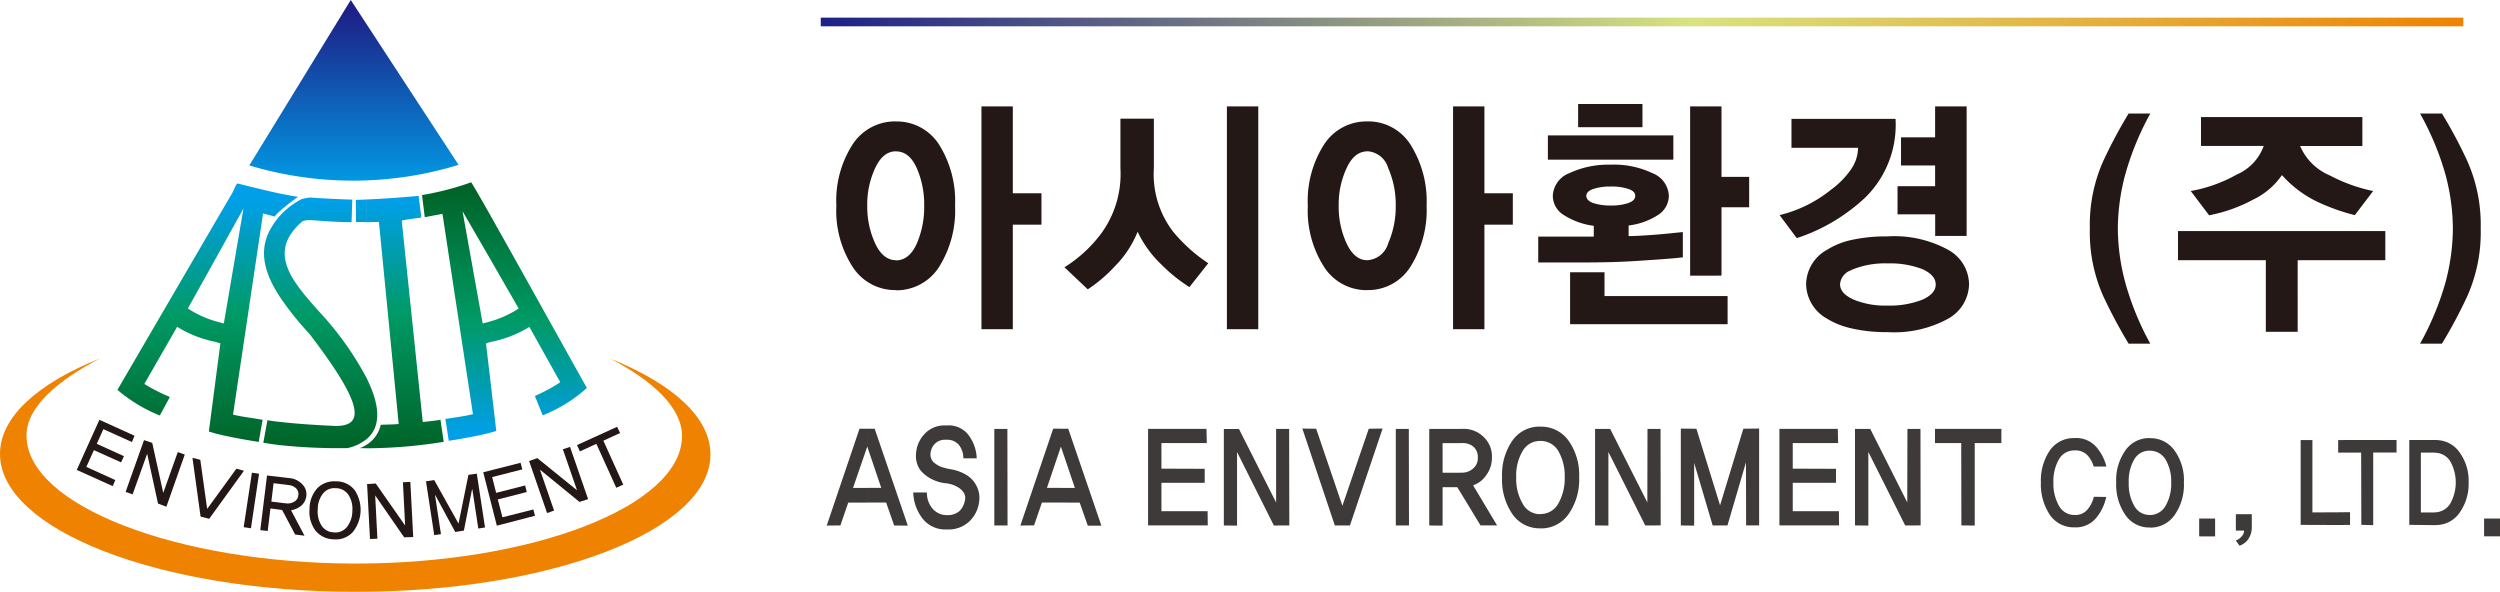
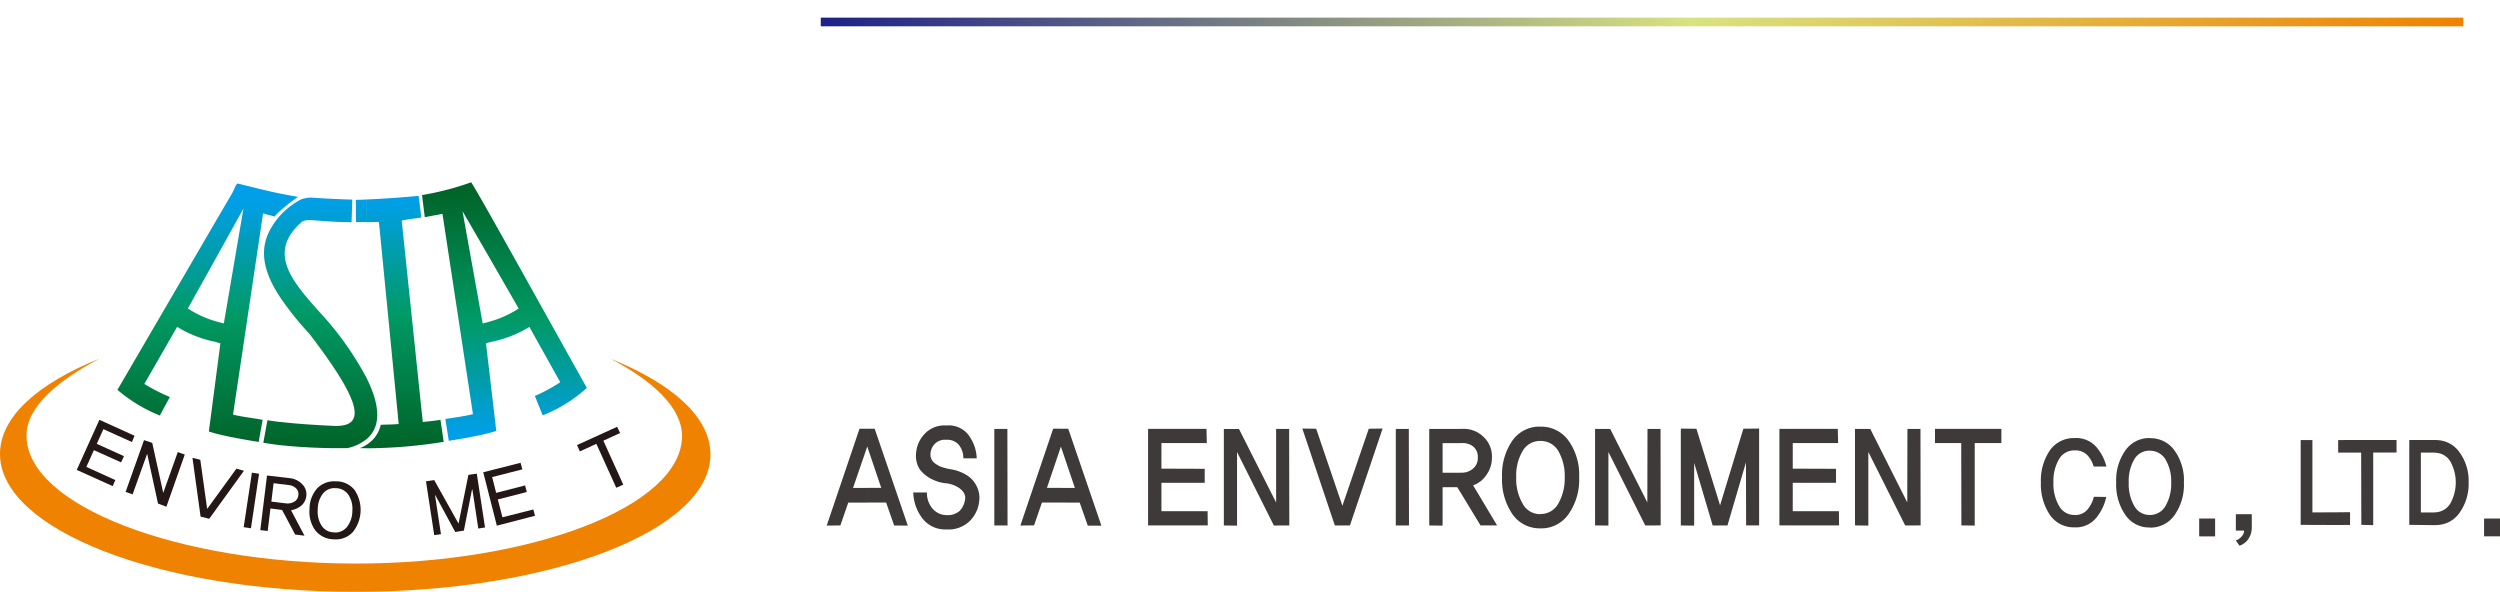
<svg xmlns="http://www.w3.org/2000/svg" xmlns:xlink="http://www.w3.org/1999/xlink" viewBox="0 0 193.54 45.817">
  <defs>
    <style>.cls-1{fill:#ef8200;}.cls-2{fill:#231815;}.cls-3{fill:url(#GradientFill_1);}.cls-4{fill:url(#GradientFill_2);}.cls-5{fill:url(#GradientFill_2-2);}.cls-6{fill:url(#GradientFill_3);}.cls-7{fill:#3e3a39;}</style>
    <linearGradient id="GradientFill_1" x1="27.399" y1="0.908" x2="27.399" y2="14.802" gradientUnits="userSpaceOnUse">
      <stop offset="0" stop-color="#1d2087" />
      <stop offset="1" stop-color="#009fe8" />
    </linearGradient>
    <linearGradient id="GradientFill_2" x1="21.718" y1="15.522" x2="21.718" y2="34.543" gradientUnits="userSpaceOnUse">
      <stop offset="0" stop-color="#009fe8" />
      <stop offset="0.46" stop-color="#009a66" />
      <stop offset="1" stop-color="#006428" />
    </linearGradient>
    <linearGradient id="GradientFill_2-2" x1="39.053" y1="33.53" x2="39.053" y2="14.711" xlink:href="#GradientFill_2" />
    <linearGradient id="GradientFill_3" x1="63.54" y1="1.701" x2="190.701" y2="1.701" gradientUnits="userSpaceOnUse">
      <stop offset="0" stop-color="#1d2087" />
      <stop offset="0.53" stop-color="#d8e380" />
      <stop offset="1" stop-color="#ef8200" />
    </linearGradient>
  </defs>
  <g id="레이어_2" data-name="레이어 2">
    <g id="레이어_1-2" data-name="레이어 1">
      <path class="cls-1" d="M47.263,27.771C52.056,29.7,55.011,32.309,55,35.189c0,5.878-12.36,10.639-27.516,10.628S-.011,41.013,0,35.136c0-2.869,2.955-5.473,7.737-7.386-3.178,1.658-5.686,3.72-5.686,5.962-.01,5.452,11.755,9.9,25.433,9.916S52.789,39.207,52.8,33.755C52.8,31.512,50.451,29.44,47.263,27.771Z" />
      <path class="cls-2" d="M26.039,37.262h-.1v.531h.074a1.178,1.178,0,0,1,.957.51,1.979,1.979,0,0,1,.308,1.244,2.022,2.022,0,0,1-.414,1.243,1.172,1.172,0,0,1-.925.436v.531a1.764,1.764,0,0,0,1.371-.563,2.75,2.75,0,0,0,.138-3.263A1.806,1.806,0,0,0,26.039,37.262Zm-.1,0a1.824,1.824,0,0,0-1.382.542,2.4,2.4,0,0,0-.595,1.6,2.452,2.452,0,0,0,.457,1.668,1.853,1.853,0,0,0,1.424.68h.1v-.531a.173.173,0,0,1-.074-.011,1.128,1.128,0,0,1-.968-.51,2,2,0,0,1-.3-1.275,1.927,1.927,0,0,1,.4-1.212,1.136,1.136,0,0,1,.935-.425Z" />
      <path class="cls-2" d="M23.573,41.471,22.531,39.5a1.622,1.622,0,0,0,.787-.35,1.143,1.143,0,0,0,.393-.723,1.088,1.088,0,0,0-.319-.946,1.554,1.554,0,0,0-.988-.468l-.351-.042v.542l.319.042a.94.94,0,0,1,.531.234.6.6,0,0,1,.192.553.623.623,0,0,1-.34.51,1,1,0,0,1-.6.117l-.106-.011v.914l.8,1.509Zm-1.52-4.5-1.382-.16-.52,4.23.574.064.212-1.743.9.117.212.393v-.914l-1.041-.127.17-1.424.871.106Z" />
-       <polygon class="cls-2" points="31.99 41.577 31.767 37.304 31.193 37.336 31.363 40.684 29.089 37.432 28.419 37.474 28.642 41.726 29.216 41.704 29.046 38.356 31.289 41.598 31.99 41.577" />
      <polygon class="cls-2" points="37.549 40.833 36.911 36.667 36.263 36.762 35.498 40.535 33.616 37.166 32.979 37.262 33.616 41.428 34.137 41.354 33.68 38.346 33.701 38.335 35.242 41.184 35.912 41.077 36.539 37.899 36.571 37.899 37.028 40.918 37.549 40.833" />
      <polygon class="cls-2" points="41.417 39.929 41.29 39.441 38.899 40.046 38.537 38.665 40.78 38.091 40.652 37.581 38.41 38.155 38.101 36.932 40.44 36.337 40.301 35.827 37.411 36.56 38.463 40.695 41.417 39.929" />
-       <polygon class="cls-2" points="45.53 38.643 44.128 34.594 43.575 34.785 44.67 37.953 41.598 35.466 40.96 35.689 42.353 39.717 42.895 39.526 41.8 36.358 44.861 38.856 45.53 38.643" />
      <polygon class="cls-2" points="19.428 40.897 20.055 36.677 19.502 36.592 18.865 40.812 19.428 40.897" />
      <polygon class="cls-2" points="18.886 36.443 18.301 36.284 16.038 39.398 15.506 35.593 14.9 35.444 15.528 39.993 16.197 40.163 18.886 36.443" />
      <polygon class="cls-2" points="12.881 39.228 14.305 35.189 13.763 34.998 12.637 38.155 11.786 34.286 11.149 34.073 9.725 38.08 10.267 38.271 11.393 35.126 12.233 38.984 12.881 39.228" />
      <polygon class="cls-2" points="8.726 37.634 8.928 37.166 6.685 36.146 7.27 34.849 9.374 35.795 9.597 35.317 7.493 34.36 8.003 33.223 10.214 34.222 10.415 33.733 7.695 32.5 5.941 36.38 8.726 37.634" />
      <polygon class="cls-2" points="48.007 33.521 47.773 33.042 44.67 34.456 44.893 34.945 46.168 34.36 47.709 37.761 48.251 37.517 46.71 34.116 48.007 33.521" />
-       <path class="cls-3" d="M27.155,0,35.5,12.764a27.94,27.94,0,0,1-16.2.043Z" />
+       <path class="cls-3" d="M27.155,0,35.5,12.764Z" />
      <path class="cls-4" d="M28.345,29.2c.935,1.849,1.339,3.741,0,4.825V29.2Zm0,5.505a38.39,38.39,0,0,0,6.005-.5L34.1,32.5c-.638.1-.84.107-1.371.171L31.1,17.079c.542-.127.9-.138,1.519-.244l-.212-1.669c-1.307.117-2.71.223-4.06.277V17.2c.319,0,.659-.011.988-.021l1.531,15.644c-.585.053-.819.032-1.393.064a2.418,2.418,0,0,1-1.126,1.562ZM23.339,15.421a2.966,2.966,0,0,1,.67-.127h.053c.978.074,2.359.138,3.209.159L27.218,17.2c-1.179,0-2.391-.106-3.262-.17a1.673,1.673,0,0,0-.542.1c-2.9,2.508-.681,4.8,1.785,7.535A24.061,24.061,0,0,1,28.345,29.2V34.02a3.522,3.522,0,0,1-1.445.67,43.517,43.517,0,0,1-5.166-.223v-1.8c1.552.18,3.146.255,4.039.3,2.7.138,2.189-1.881-1.817-7.121a23.806,23.806,0,0,1-2.222-2.763V16.633a6.074,6.074,0,0,1,1.6-1.212Zm5.006.022c-.266.021-.531.021-.8.031l.01,1.711c.245,0,.511,0,.787.011V15.443Zm0,19a1.739,1.739,0,0,1-.489.245c.149.01.319.01.489.01v-.255ZM21.734,16.282a14.827,14.827,0,0,1,1.339-1.041c-.457-.075-.9-.16-1.339-.245Zm0,18.185c-.457-.053-.9-.117-1.349-.192l.318-1.743c.33.053.681.107,1.031.139v1.8Zm0-11.383c-1.222-1.828-1.764-3.6-.807-5.325a5.8,5.8,0,0,1,.807-1.126v6.451Zm0-8.088c-1.126-.234-2.2-.51-3.316-.786-.148-.032-.329.595-.457.765L16.7,17.132v2.881l2.146-3.869-1.519,8.9c-.255-.075-.457-.128-.627-.17v1.6c.106.032.223.064.361.107L16.7,29.344v4.219c1.062.277,2.582.532,3.326.649l.308-1.712c-.818-.148-1.551-.223-2.295-.4l2.327-15.581.893.244a3.341,3.341,0,0,1,.478-.478ZM16.7,17.132v2.881l-2.158,3.868a7.938,7.938,0,0,0,2.158.989v1.6a8.915,8.915,0,0,1-2.987-1.169l-2.54,4.422a13.975,13.975,0,0,0,1.977,1.009l-.776,1.435a11.914,11.914,0,0,1-3.284-1.987L16.7,17.132Zm0,12.212-.532,4.06c.16.053.34.106.532.159Z" />
      <path class="cls-5" d="M37.985,33.489c.159-.043.308-.085.435-.128l-.435-3.719v3.847Zm0-7.015v-1.6a7.988,7.988,0,0,0,2.168-.989l-2.168-3.773v-3.4c2.423,4.294,6.95,12.456,7.45,13.317a11.328,11.328,0,0,1-3.422,2.126l-.606-1.5a13.527,13.527,0,0,0,1.966-1.063l-2.391-4.283A9.034,9.034,0,0,1,37.985,26.474ZM32.671,15.1l.212,1.712,1.371-.256,2.36,15.507c-.713.17-1.393.255-2.137.372l.266,1.69c.691-.107,2.242-.362,3.242-.638V29.642l-.362-3.061c.128-.043.245-.075.362-.107v-1.6c-.171.053-.372.106-.617.17l-1.562-8.694,2.179,3.762v-3.4c-.883-1.562-1.488-2.6-1.51-2.6A21.8,21.8,0,0,1,32.671,15.1Z" />
-       <path class="cls-2" d="M143.284,25.41V23.082c.062.037.124.062.187.1a6.406,6.406,0,0,0,2.664.474,6.884,6.884,0,0,0,2.7-.461c.685-.312,1.021-.7,1.021-1.171s-.336-.871-1.021-1.183a6.9,6.9,0,0,0-2.7-.448,6.661,6.661,0,0,0-2.664.448,1.17,1.17,0,0,0-.187.088V18.587a12.683,12.683,0,0,1,2.839-.287,8.678,8.678,0,0,1,4.707,1.046A3.088,3.088,0,0,1,152.436,22a3.122,3.122,0,0,1-1.606,2.665,8.678,8.678,0,0,1-4.707,1.046,11.92,11.92,0,0,1-2.839-.3Zm0-9.177v-3.1a3.021,3.021,0,0,0,.56-1.693h-.56V9.2h3.461a7.883,7.883,0,0,1-2.328,6.076,13.532,13.532,0,0,1-1.133.959Zm8.965,2.03V8.239h-2.44V10.63h-2.64v2.179h2.64v1.606H146.9v2.179h2.914v1.669Zm14.221,8.343h-1.681a40.411,40.411,0,0,1-1.955-3.661,12.127,12.127,0,0,1-1.046-5.255,12.1,12.1,0,0,1,1.046-5.242,38.594,38.594,0,0,1,1.955-3.661h1.681a21.808,21.808,0,0,0-1.93,4.682,16.437,16.437,0,0,0-.586,4.221,16.437,16.437,0,0,0,.586,4.221,21.911,21.911,0,0,0,1.93,4.7Zm17.246-11.817a12.677,12.677,0,0,1-3.35-1.208,4.314,4.314,0,0,1-2.3-2.279h4.819V9.061H170.392V11.3h4.856a3.811,3.811,0,0,1-2.1,2.217,11.139,11.139,0,0,1-3.549,1.27l1.42,1.88a11.953,11.953,0,0,0,3.4-1.208,5.683,5.683,0,0,0,2.241-1.905,8.666,8.666,0,0,0,2.69,2.042,15.686,15.686,0,0,0,2.951,1.058l1.42-1.867Zm.946,5.354V17.889H168.611v2.254h6.8v5.541h2.466V20.143Zm2.69,6.463h1.693A37.6,37.6,0,0,0,191,22.945a12.127,12.127,0,0,0,1.046-5.255A12.1,12.1,0,0,0,191,12.448a36.024,36.024,0,0,0-1.955-3.661h-1.693a22.041,22.041,0,0,1,1.955,4.682,16.478,16.478,0,0,1,.585,4.221,16.478,16.478,0,0,1-.585,4.221A22.145,22.145,0,0,1,187.352,26.606ZM143.284,9.2v2.241h-4.595V9.2Zm0,3.934v3.1a14.046,14.046,0,0,1-4.184,2.2l-1.333-1.781a10.126,10.126,0,0,0,4-1.979,6.572,6.572,0,0,0,1.519-1.545Zm0,5.455v2.341a1.242,1.242,0,0,0-.835,1.07c0,.436.287.8.835,1.084V25.41a6.147,6.147,0,0,1-1.856-.747A3.124,3.124,0,0,1,139.822,22a3.09,3.09,0,0,1,1.606-2.652,5.861,5.861,0,0,1,1.856-.759ZM132.3,25.1V22.92h1.444V25.1Zm0-3.761V8.239h.971v5.454h2.142v2.353h-2.142v5.292Zm0-13.1v13.1h-1.457V8.239Zm0,14.681V25.1h-7.6V22.92Zm-7.6-2.628V15.909h.013a4.052,4.052,0,0,0,1.332-.186c.361-.125.548-.312.548-.561s-.174-.411-.536-.535a4.043,4.043,0,0,0-1.344-.187h-.013V12.746h.013a6.958,6.958,0,0,1,3.212.66,1.968,1.968,0,0,1,1.27,1.756,1.768,1.768,0,0,1-.859,1.494,5.331,5.331,0,0,1-2.254.8v.822c.436,0,1.084-.037,1.943-.1s1.606-.15,2.254-.212v1.955c-.573.075-1.607.149-3.1.249-.847.062-1.681.1-2.478.124Zm0-7.932V10.48h4.844v1.88Zm0-2.515V8.052h2.453V9.845Zm0-1.793V9.845h-2.528V8.052Zm0,2.428v1.88h-4.869V10.48Zm0,2.266V14.44a4.157,4.157,0,0,0-1.345.187c-.361.124-.548.3-.548.535s.187.436.548.561a4.187,4.187,0,0,0,1.345.186v4.383c-.6.013-1.183.025-1.756.025h-3.86v-2h4.3v-.835a5.619,5.619,0,0,1-2.3-.822,1.753,1.753,0,0,1-.872-1.494,1.968,1.968,0,0,1,1.27-1.756,7.088,7.088,0,0,1,3.225-.66Zm0,10.174V25.1h-3.15V21.077h2.665V22.92Zm-18.865-.461V20.143h.025a1.788,1.788,0,0,0,1.606-1.3,7.1,7.1,0,0,0,.586-2.939,7,7,0,0,0-.586-2.9,1.788,1.788,0,0,0-1.606-1.295h-.025V9.4h0a3.857,3.857,0,0,1,3.362,1.8,8.225,8.225,0,0,1,1.246,4.72,8.223,8.223,0,0,1-1.246,4.719,3.867,3.867,0,0,1-3.362,1.818Zm11.282-5.068V14.963h-2.2V8.239H112.49V25.485h2.428V17.391ZM73.938,15.922a8.224,8.224,0,0,0-1.233-4.72,3.887,3.887,0,0,0-3.362-1.8h0v2.316h.013c.7,0,1.232.436,1.618,1.3a7.015,7.015,0,0,1,.573,2.9,7.114,7.114,0,0,1-.573,2.939c-.386.859-.921,1.3-1.618,1.3h-.013v2.316h0a3.9,3.9,0,0,0,3.362-1.818,8.222,8.222,0,0,0,1.233-4.719ZM105.84,9.4v2.316c-.66.012-1.2.436-1.594,1.307a6.638,6.638,0,0,0-.61,2.889,6.764,6.764,0,0,0,.61,2.927c.4.859.934,1.3,1.594,1.307v2.316a3.9,3.9,0,0,1-3.337-1.8,8.1,8.1,0,0,1-1.258-4.732,8.133,8.133,0,0,1,1.258-4.744A3.907,3.907,0,0,1,105.84,9.4ZM80.625,17.391V14.963H78.408V8.239H75.98V25.485h2.428V17.391ZM97.41,25.485V8.239H94.982V25.485ZM93.538,20.38a12.351,12.351,0,0,1-2.715-2.441,7.282,7.282,0,0,1-1.494-4.919V9.185h-2.59V13.02a7.805,7.805,0,0,1-1.47,5.031,10.4,10.4,0,0,1-2.864,2.64L84.211,22.4a11.3,11.3,0,0,0,2.117-1.806,8.019,8.019,0,0,0,1.743-2.652,8.515,8.515,0,0,0,1.843,2.54,12.254,12.254,0,0,0,2.167,1.744ZM69.343,9.4a3.907,3.907,0,0,0-3.337,1.781,8.038,8.038,0,0,0-1.258,4.744,8,8,0,0,0,1.258,4.732,3.9,3.9,0,0,0,3.337,1.8V20.143c-.66-.012-1.2-.448-1.594-1.307a6.764,6.764,0,0,1-.61-2.927,6.638,6.638,0,0,1,.61-2.889c.4-.871.934-1.295,1.594-1.307Z" />
      <rect class="cls-6" x="63.54" y="1.365" width="127.161" height="0.672" />
      <path class="cls-7" d="M188.771,40.639V39.631A1.407,1.407,0,0,0,189.68,39a3.34,3.34,0,0,0,0-3.3,1.387,1.387,0,0,0-.909-.623v-1a2.2,2.2,0,0,1,1.632.934,3.752,3.752,0,0,1,.709,2.328,3.867,3.867,0,0,1-.709,2.366,2.2,2.2,0,0,1-1.632.934Zm4.769.884V40.141h-1.232v1.382Zm-4.769-7.446v1a2.32,2.32,0,0,0-.423-.037h-.934v4.632h.934a2.412,2.412,0,0,0,.423-.037v1.008c-.087,0-.186.013-.274.013l-1.98-.025V34.064h1.98a1.927,1.927,0,0,1,.274.013Zm-7.3,6.562v-.984h.461v.984Zm0-5.6h1.32l.013,5.591.921.025V35.036h1.806v-.972h-4.06Zm0-.972v.972h-.46v-.972Zm0,5.591-2.453.013v-5.6h-.909v6.563l3.362.012v-.984Zm-15.029,1.183v-.971a1.389,1.389,0,0,0,1.208-.71,3.4,3.4,0,0,0,.435-1.8,3.312,3.312,0,0,0-.435-1.781,1.394,1.394,0,0,0-1.208-.685v-.971a2.261,2.261,0,0,1,1.905.959,3.936,3.936,0,0,1,.722,2.478,4.075,4.075,0,0,1-.722,2.515,2.269,2.269,0,0,1-1.905.971Zm5.043.685V40.141h-1.233v1.382Zm2.839-1.718h-1.233v1.27h.635a.54.54,0,0,1-.037.212.423.423,0,0,1-.1.174,1.08,1.08,0,0,1-.236.237.726.726,0,0,1-.274.137l.3.411a1.4,1.4,0,0,0,.349-.187,1.171,1.171,0,0,0,.374-.411,1.389,1.389,0,0,0,.162-.361,2.064,2.064,0,0,0,.062-.561Zm-7.882-5.89v.971h-.013a1.339,1.339,0,0,0-1.208.685,3.313,3.313,0,0,0-.423,1.781,3.4,3.4,0,0,0,.423,1.8,1.338,1.338,0,0,0,1.208.71h.013v.971h-.013a2.217,2.217,0,0,1-1.892-.971,4.144,4.144,0,0,1-.71-2.515,4,4,0,0,1,.71-2.478,2.237,2.237,0,0,1,1.892-.959ZM119.264,40.9V39.792a1.546,1.546,0,0,0,1.369-.8,3.921,3.921,0,0,0,.5-2.055,3.8,3.8,0,0,0-.5-2.03,1.574,1.574,0,0,0-1.369-.772V33.031a2.589,2.589,0,0,1,2.166,1.083,4.563,4.563,0,0,1,.822,2.827,4.651,4.651,0,0,1-.822,2.864,2.569,2.569,0,0,1-2.166,1.1Zm9.3-.224-.012-7.472h-1.009l-.012,5.691-2.877-5.691h-1.17v7.472l1.033.012v-5.7l2.852,5.691Zm7.621,0v-7.5l-1.22.013L133.16,39.12l-1.83-5.927-1.208-.013v7.5l1.033.012V35.833l1.432,4.844h1.146l1.432-4.882.012,4.882Zm6.189,0-.013-1.1h-3.573v-2.2h3.349V36.293l-3.349-.012V34.3H142.3l-.025-1.1h-4.52v7.472Zm6.313,0-.012-7.472h-1.009l-.013,5.691-2.864-5.691h-1.182v7.472l1.033.012v-5.7l2.852,5.691Zm6.251-6.376v-1.1H149.8v1.1h2.03l.012,6.376,1.034.012V34.3Zm8.131,1.818a3.643,3.643,0,0,0-.722-1.444,2.062,2.062,0,0,0-1.743-.76,2.252,2.252,0,0,0-1.906.946,4.133,4.133,0,0,0-.7,2.491,4.237,4.237,0,0,0,.7,2.515,2.231,2.231,0,0,0,1.906.959,2.03,2.03,0,0,0,1.718-.785,3.752,3.752,0,0,0,.735-1.568l-.959-.013a2.4,2.4,0,0,1-.473.959,1.2,1.2,0,0,1-1.021.448,1.345,1.345,0,0,1-1.2-.7,3.42,3.42,0,0,1-.436-1.818,3.375,3.375,0,0,1,.436-1.806,1.348,1.348,0,0,1,1.2-.672,1.271,1.271,0,0,1,1.021.4,2.178,2.178,0,0,1,.46.847Zm-43.806-3.088v1.108h-.013a1.533,1.533,0,0,0-1.37.772,3.69,3.69,0,0,0-.5,2.03,3.811,3.811,0,0,0,.5,2.055,1.518,1.518,0,0,0,1.37.809.013.013,0,0,1,.013-.013V40.9h-.013a2.536,2.536,0,0,1-2.166-1.1,4.725,4.725,0,0,1-.8-2.864,4.634,4.634,0,0,1,.8-2.827,2.557,2.557,0,0,1,2.166-1.083Zm-6.226,5.043V36.592h.174a1.3,1.3,0,0,0,.822-.311,1.045,1.045,0,0,0,.373-.872,1.026,1.026,0,0,0-.348-.834,1.288,1.288,0,0,0-.8-.274h-.224v-1.1h.249a2.172,2.172,0,0,1,1.569.623,2.049,2.049,0,0,1,.647,1.581,2.258,2.258,0,0,1-.423,1.358,2.034,2.034,0,0,1-1.034.809l1.856,3.1h-1.283Zm0-4.869v1.1H111.68v2.291h1.358v1.482l-.225-.361H111.68v2.976l-1.033-.012V33.205Zm-30.907,5.7V37.775h1.084l-1.084-3.2V33.193H82.7l2.565,7.5H84.211l-.623-1.781ZM93.5,40.677l-.012-1.1H89.914v-2.2h3.35V36.293l-3.35-.012V34.3h3.512l-.025-1.1H88.88v7.472Zm6.313,0L99.8,33.205H98.792V38.9l-2.876-5.691H94.745v7.472l1.022.012v-5.7l2.851,5.691Zm7.223-7.5-1.071.013-2.042,5.964-2.03-5.964-1.071-.013,2.515,7.5h1.171l2.528-7.5Zm2.042,7.5-.013-7.472h-1.008v7.472Zm-38.8.012-2.565-7.5h-.573v1.382h0l1.083,3.2H67.139v1.133H68.6l.623,1.781Zm11.854-7.5v1.382l-1.083,3.2h1.083v1.133H80.662l-.61,1.769-1.058.012,2.54-7.5Zm-7.409,3.524a3.457,3.457,0,0,0-1.058-.374,4.615,4.615,0,0,1-.872-.224,2.094,2.094,0,0,1-.523-.336.833.833,0,0,1-.236-.648,1.221,1.221,0,0,1,.3-.734,1.1,1.1,0,0,1,.921-.349,1.158,1.158,0,0,1,1,.423,1.656,1.656,0,0,1,.324,1.009h1.034a3.156,3.156,0,0,0-.5-1.606,1.932,1.932,0,0,0-1.855-.934,2.08,2.08,0,0,0-1.731.71,2.408,2.408,0,0,0-.61,1.456,1.92,1.92,0,0,0,.3,1.246,2.627,2.627,0,0,0,1.009.784,2.918,2.918,0,0,0,.971.274,2.222,2.222,0,0,1,.9.274,1.437,1.437,0,0,1,.5.436.779.779,0,0,1,.1.635,1.58,1.58,0,0,1-.411.8,1.375,1.375,0,0,1-.984.324,1.451,1.451,0,0,1-1.083-.474,1.874,1.874,0,0,1-.461-1.282H70.7a3.448,3.448,0,0,0,.66,1.942,2.229,2.229,0,0,0,1.93.922,2.351,2.351,0,0,0,1.794-.66,2.521,2.521,0,0,0,.722-1.532,1.983,1.983,0,0,0-.237-1.232,2.046,2.046,0,0,0-.847-.847ZM78,40.677l-.012-7.472H76.976v7.472ZM67.139,33.193h-.6L64,40.689l1.059-.012.61-1.769h1.469V37.775h-1.1l1.1-3.2Z" />
    </g>
  </g>
</svg>